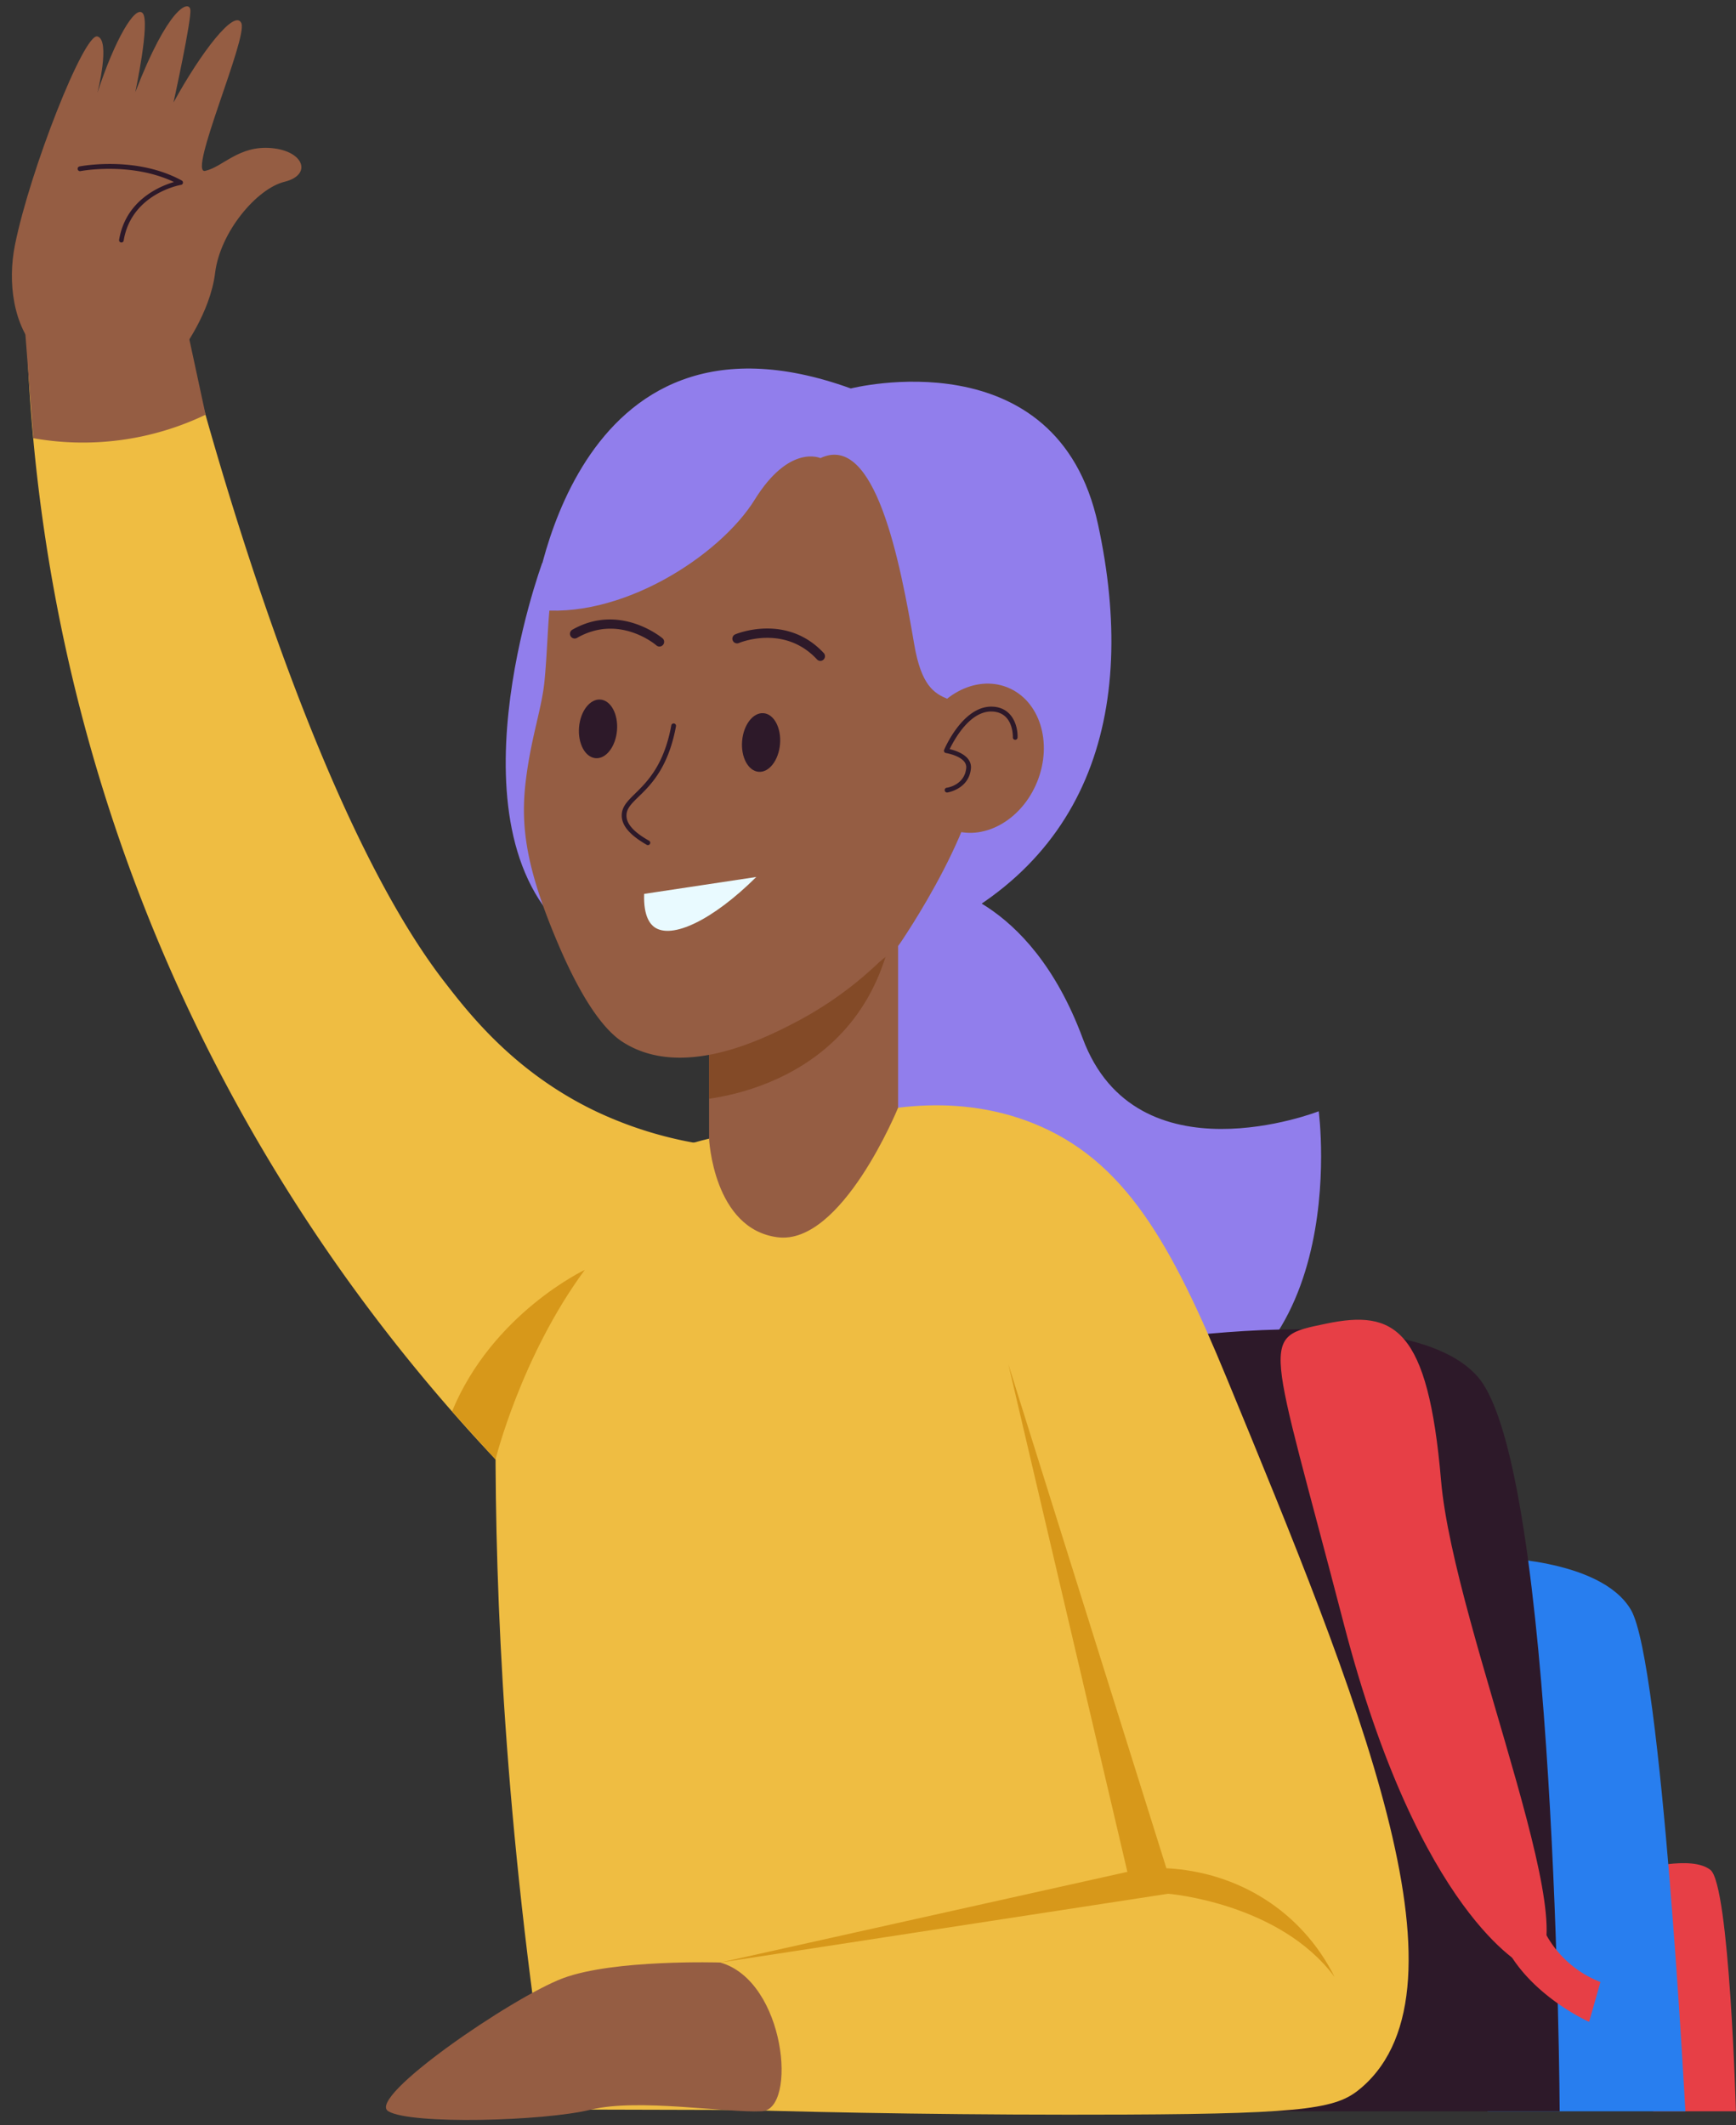
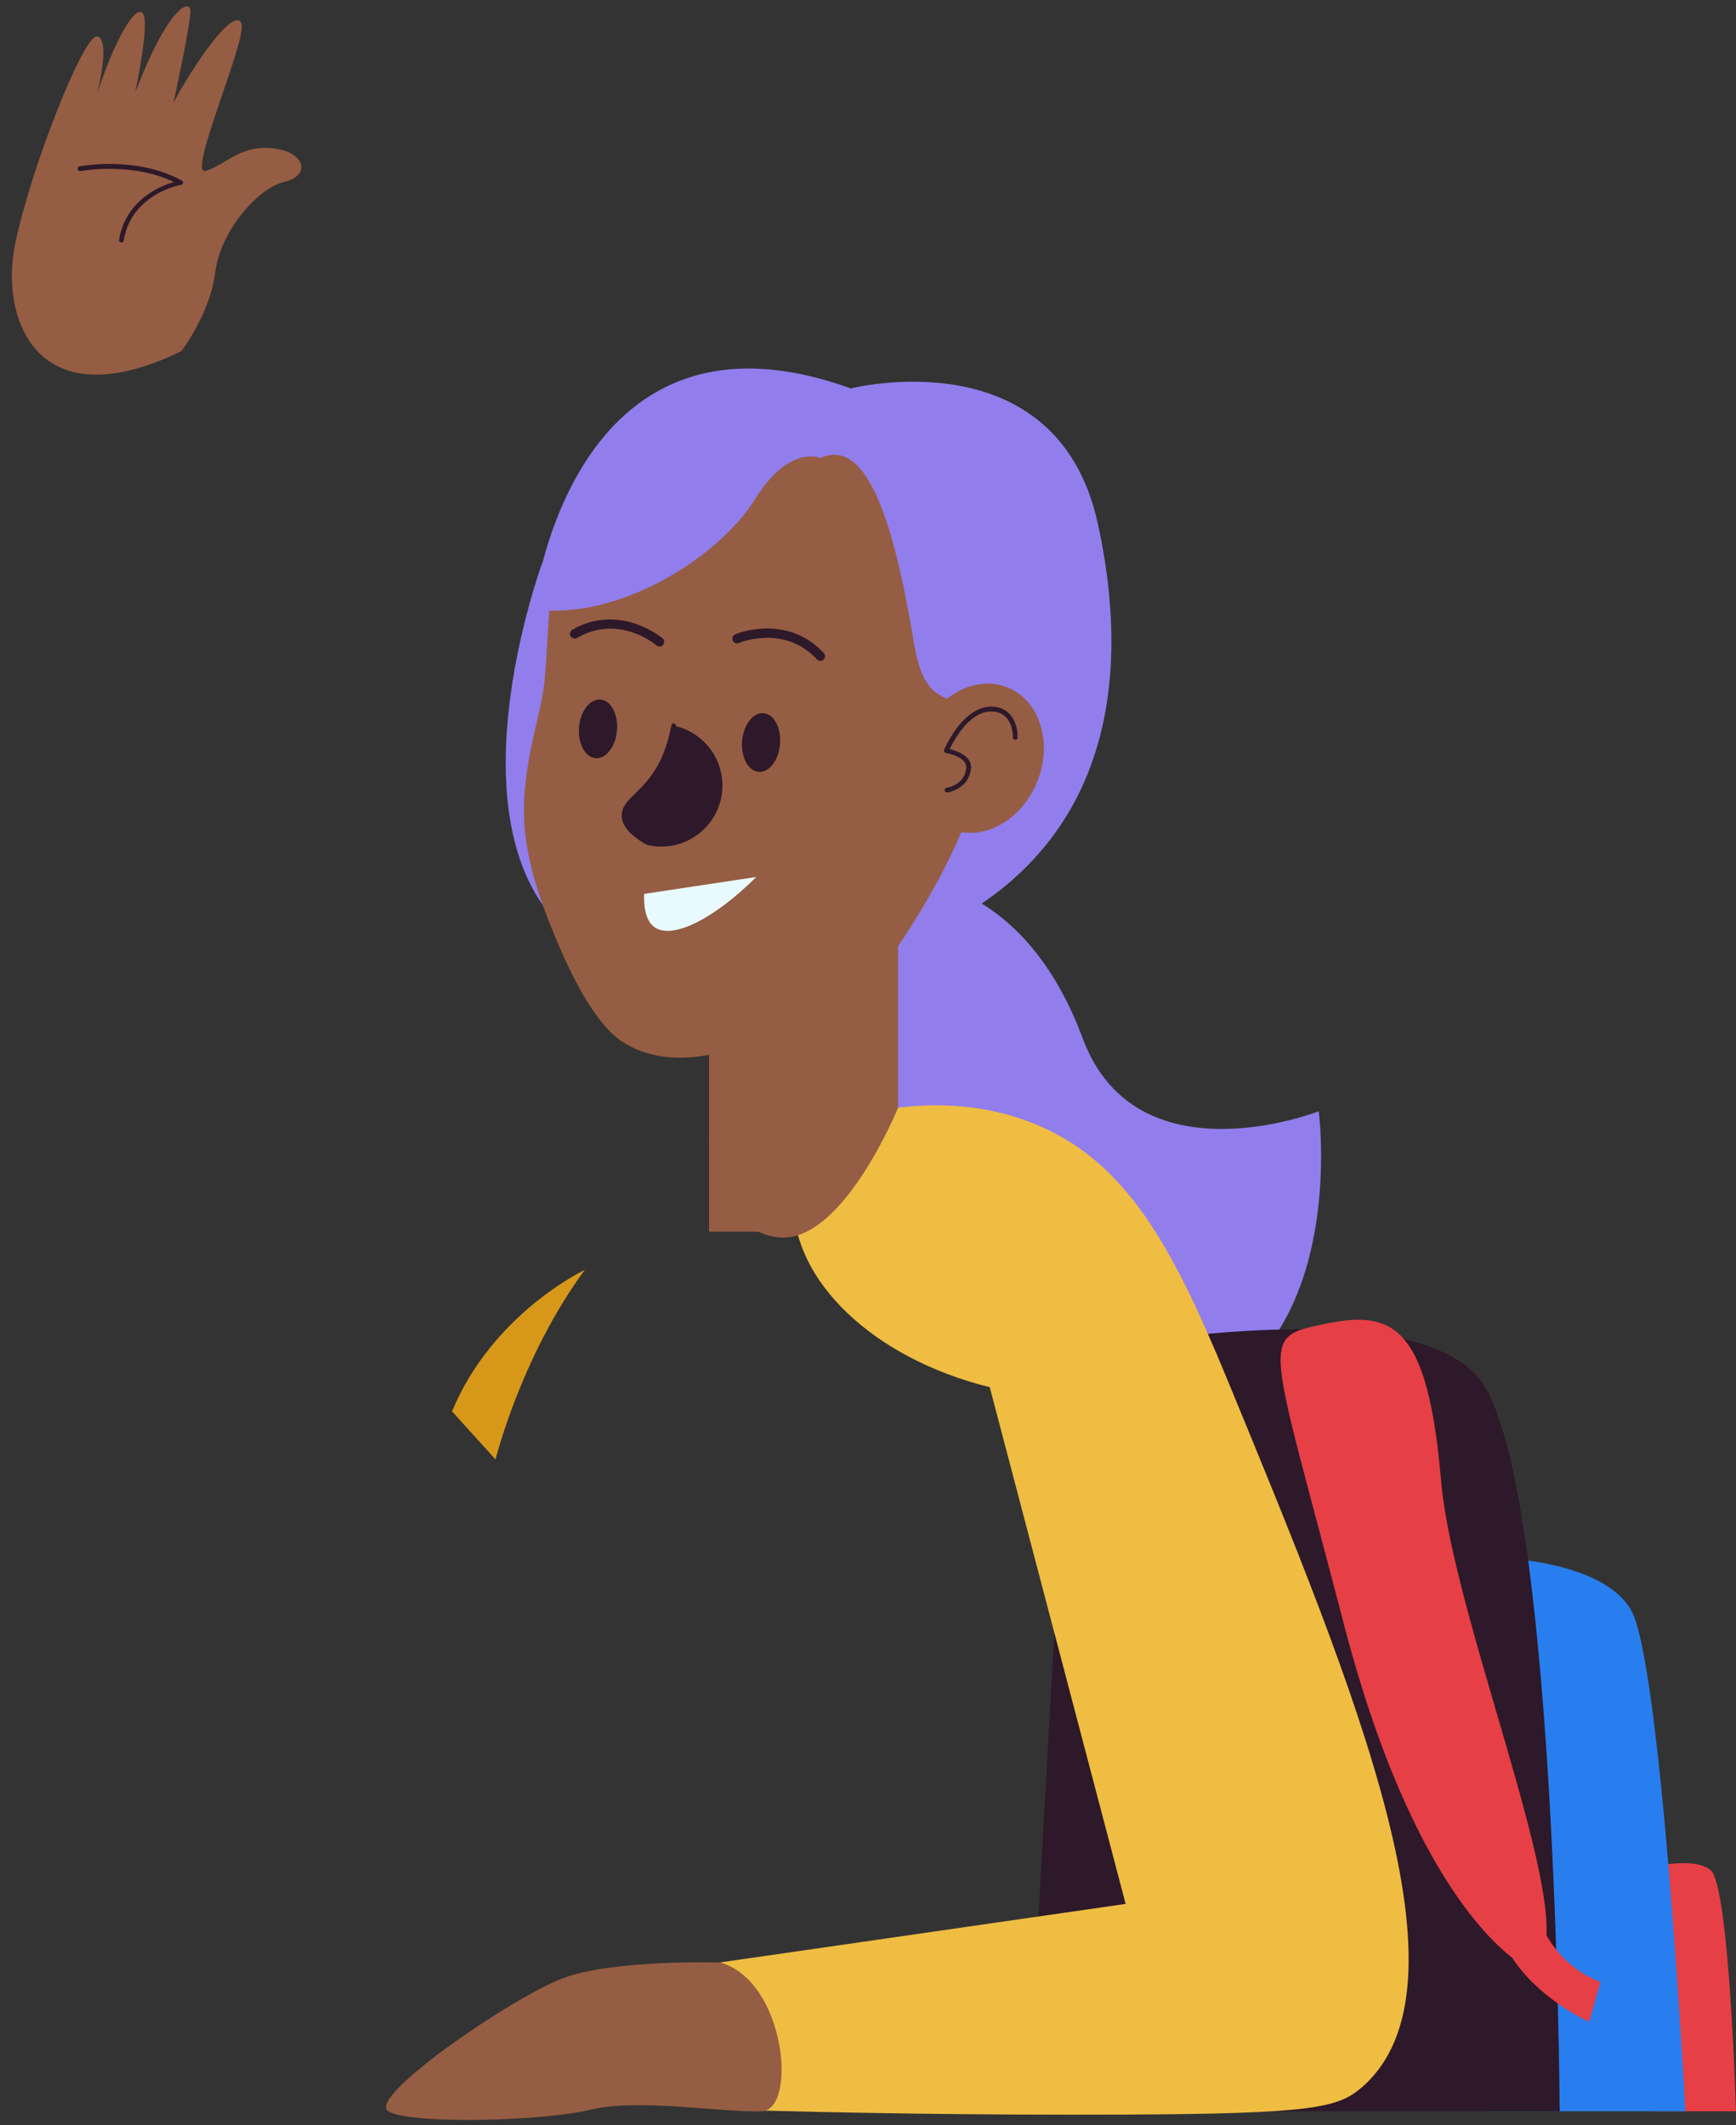
<svg xmlns="http://www.w3.org/2000/svg" height="452.4" preserveAspectRatio="xMidYMid meet" version="1.0" viewBox="71.5 31.3 369.6 452.4" width="369.6" zoomAndPan="magnify">
  <rect x="71.5" y="31.3" width="369.6" height="452.4" fill="#333333" stroke="none" />
  <defs>
    <clipPath id="a">
      <path d="M222.46 208.6H262.71V293.51H222.46z" fill="none" />
    </clipPath>
  </defs>
  <g id="change1_1">
    <path d="M420.47,429.39s11.12-3.25,15.19,0,5.42,51.38,5.42,51.38H423.45Z" fill="#e73f46" />
  </g>
  <g id="change2_1">
    <path d="M388.19,362.84s24.05,0,30.56,11.21,11.57,106.72,11.57,106.72H388.19Z" fill="#287eef" />
  </g>
  <g id="change3_1">
    <path d="M270,219.61s20.57,1.95,32,32.72,50.26,15.55,50.26,15.55,8.18,61.32-41.11,65.66S255.82,225.2,255.82,225.2Z" fill="#917eec" />
  </g>
  <g clip-path="url(#a)">
    <g id="change4_7">
      <path d="M222.46 208.6H262.71V293.51H222.46z" fill="#955d43" />
    </g>
    <g id="change5_1">
-       <path d="M219.33,265.53S256.91,264.25,262,226l-47.62,9.59Z" fill="#834a27" />
-     </g>
+       </g>
  </g>
  <g id="change6_1">
    <path d="M299.33,319.44S369.56,305,386.2,324.5s17.36,156.27,17.36,156.27H290.25Z" fill="#2d1929" />
  </g>
  <g id="change1_2">
    <path d="M396.09,449.84S373.72,439.06,357.6,377s-18.23-60.89-3.74-63.91,21.67.91,24.44,33.35S412.44,450.64,396.09,449.84Z" fill="#e73f46" />
  </g>
  <g id="change1_3">
    <path d="M398.9,439a22.44,22.44,0,0,0,13.34,14.25l-2.41,8.48s-14.5-6.4-19-18.82Z" fill="#e73f46" />
  </g>
  <g id="change3_2">
    <path d="M186.94,151.16s-21.44,58,6.91,80L214.91,144Z" fill="#917eec" />
  </g>
  <g id="change4_1">
    <path d="M289.38,177.74c-.29,30.44-21.44,50.86-30.67,58.37a78,78,0,0,1-16.66,12.19c-6.78,3.6-24.92,13.23-38,4.81-3.42-2.2-8.11-7.73-13.64-20.66-7.15-16.72-8.12-25.69-6.94-35.17s3.46-15.24,4-21.44c1.41-15.34-.27-27,10.67-37.46a53.45,53.45,0,0,1,11.58-10.07c15.76-11.53,41.91-11.85,59.57,1.4C289.68,145,289.44,171.22,289.38,177.74Z" fill="#955d43" />
  </g>
  <g id="change6_2">
-     <path d="M209.19,211.15c-3.49-2-5.28-4-5.32-6.17-.1-4.79,8-5.27,10.55-19.25a.5.5,0,0,1,1,.18c-2.61,14.15-10.62,15-10.54,19.05,0,1.77,1.65,3.55,4.81,5.32A.5.5,0,0,1,209.19,211.15Z" fill="#2d1929" />
+     <path d="M209.19,211.15c-3.49-2-5.28-4-5.32-6.17-.1-4.79,8-5.27,10.55-19.25a.5.5,0,0,1,1,.18A.5.5,0,0,1,209.19,211.15Z" fill="#2d1929" />
  </g>
  <g id="change6_3">
    <path d="M202.86,186.81c-.29,3.44-2.33,6.09-4.56,5.9s-3.8-3.13-3.52-6.58,2.33-6.08,4.56-5.9S203.15,183.36,202.86,186.81Z" fill="#2d1929" />
  </g>
  <g id="change6_4">
    <path d="M237.57,189.71c-.29,3.45-2.33,6.09-4.56,5.9s-3.8-3.13-3.51-6.57,2.33-6.09,4.56-5.91S237.86,186.27,237.57,189.71Z" fill="#2d1929" />
  </g>
  <g id="change6_5">
    <path d="M211.9,168.94a1,1,0,0,1-.65-.24c-.32-.28-8-6.69-16.9-1.6a1,1,0,1,1-1-1.74c10.15-5.79,19.11,1.75,19.2,1.82A1,1,0,0,1,211.9,168.94Z" fill="#2d1929" />
  </g>
  <g id="change6_6">
    <path d="M246.17,172a1,1,0,0,1-.73-.32c-7-7.53-16.52-3.54-16.62-3.49a1,1,0,1,1-.79-1.84c.1-.05,10.9-4.59,18.87,4A1,1,0,0,1,246.17,172Z" fill="#2d1929" />
  </g>
  <g id="change7_1">
-     <path d="M77.14,100.07c2.4,95.45,41.31,183.09,106.7,249q23.49-36.63,47-73.25a83.13,83.13,0,0,1-32.9-8.13c-17.34-8.43-26.9-21-32.19-27.85-31.38-41.05-55-136.74-56.06-141.1Z" fill="#efbd42" />
-   </g>
+     </g>
  <g id="change4_2">
    <path d="M110.12,106.05s6.12-8,7.18-16.67S126.16,71.45,132.07,70s4.22-6.54-2.75-7.17-10.33,4-14.13,4.85,9.08-28.27,7.7-31.44-8.55,6.12-14.45,16.88c0,0,3.9-17.72,3.58-19.78s-4.74-.47-11.71,17.57c0,0,3.17-14.88,1.59-16.78s-6,5.7-9.66,16.93c0,0,2.85-11.23,0-12S77.85,67.65,74.68,83.47,79.43,121,110.12,106.05Z" fill="#955d43" />
  </g>
  <g id="change7_2">
-     <path d="M188.36,480.39C178.94,419.7,176.91,370.91,177,336.62c0-15.84.49-29.65,9.76-41.78,23.76-31.07,90.52-31.76,115-2.17,6.06,7.33,7.52,14.08,10.85,45.58,8.73,82.65,10.61,142.5,10.85,142.5Z" fill="#efbd42" />
-   </g>
+     </g>
  <g id="change7_3">
    <path d="M246.17,271c10-3.4,27.65-7.61,45.27-.57,19.53,7.8,29.42,25.61,41.23,54.25,27.89,67.62,53.45,129.58,28.76,151-5,4.32-10.25,5.62-50.28,5.79-33.43.14-61.64-.39-82.73-1q-3.67-15.44-7.34-30.85l90.07-13-28.93-110c-25.2-6.26-41.79-22.83-41.76-39.18C240.47,284.1,241.2,278.14,246.17,271Z" fill="#efbd42" />
  </g>
  <g id="change4_3">
    <path d="M224.85,449.1s-22.66-.72-33.51,3.35-42,25.44-37.16,28.32,33.09,2.11,43.13-.35,28.81.72,36.38.35S238.82,453.08,224.85,449.1Z" fill="#955d43" />
  </g>
  <g id="change4_4">
-     <path d="M76.6,98.49l2,26.1a60.47,60.47,0,0,0,36.67-5L110.51,97.5Z" fill="#955d43" />
-   </g>
+     </g>
  <g id="change6_7">
    <path d="M97.35,82.93a.5.5,0,0,1-.49-.59c1.42-8.43,8.65-11.4,11.68-12.29-9.12-4.35-19.8-2.35-19.91-2.32a.5.5,0,0,1-.19-1c.49-.09,12.09-2.28,21.76,3a.5.5,0,0,1-.16.93c-.1,0-10.52,1.84-12.2,11.8A.5.5,0,0,1,97.35,82.93Z" fill="#2d1929" />
  </g>
  <g id="change4_5">
    <path d="M222.46,273.7s.89,19.24,14.59,21,25.66-27.59,25.66-27.59S236.62,256.5,222.46,273.7Z" fill="#955d43" />
  </g>
  <g id="change8_1">
    <path d="M177,342s5.42-21.91,19-40.35c0,0-19.64,9.25-28.26,30.12Z" fill="#d7981a" />
  </g>
  <g id="change8_2">
-     <path d="M224.85,449.1l95.35-14.64s23.68,1.89,35.44,17.72c-7-14-20.54-22.36-35.81-23.15L286.2,321.8l25.32,108Z" fill="#d7981a" />
-   </g>
+     </g>
  <g id="change3_3">
    <path d="M246.17,128.83s-6.6-3.08-14,8.86S203.4,163.55,185,161c0,0,7.6-68.72,67.64-47,0,0,43.94-11.21,52.63,28.93s-1.65,74.57-42.51,89.73c0,0,19.94-28.67,17.21-43.29s-10.81-3.23-13.82-20.85S257.86,123.27,246.17,128.83Z" fill="#917eec" />
  </g>
  <g id="change4_6">
    <path d="M292.32,197.73c-3.36,8.32-11.64,12.83-18.49,10.06s-9.68-11.76-6.32-20.08,11.64-12.83,18.5-10.06S295.68,189.41,292.32,197.73Z" fill="#955d43" />
  </g>
  <g id="change6_8">
    <path d="M273.06,199c.16,0,3.81-.58,4.15-4.19.24-2.45-4.27-3.19-4.32-3.2a.49.49,0,0,1-.38-.68c.16-.39,4.08-9.48,10.33-9.19,4.39.21,5.39,4.39,5.3,6.56a.5.5,0,0,1-1,0c0-.21.15-5.3-4.35-5.52-4.79-.25-8.17,6.08-9.1,8,1.44.34,4.78,1.43,4.52,4.14-.42,4.41-5,5.09-5,5.09A.5.5,0,0,1,273.06,199Z" fill="#2d1929" />
  </g>
  <g id="change9_1">
    <path d="M208.64,221.6,232.52,218c-9.31,9.23-18,13.33-21.71,10.67C210,228.07,208.47,226.48,208.64,221.6Z" fill="#e9faff" />
  </g>
</svg>